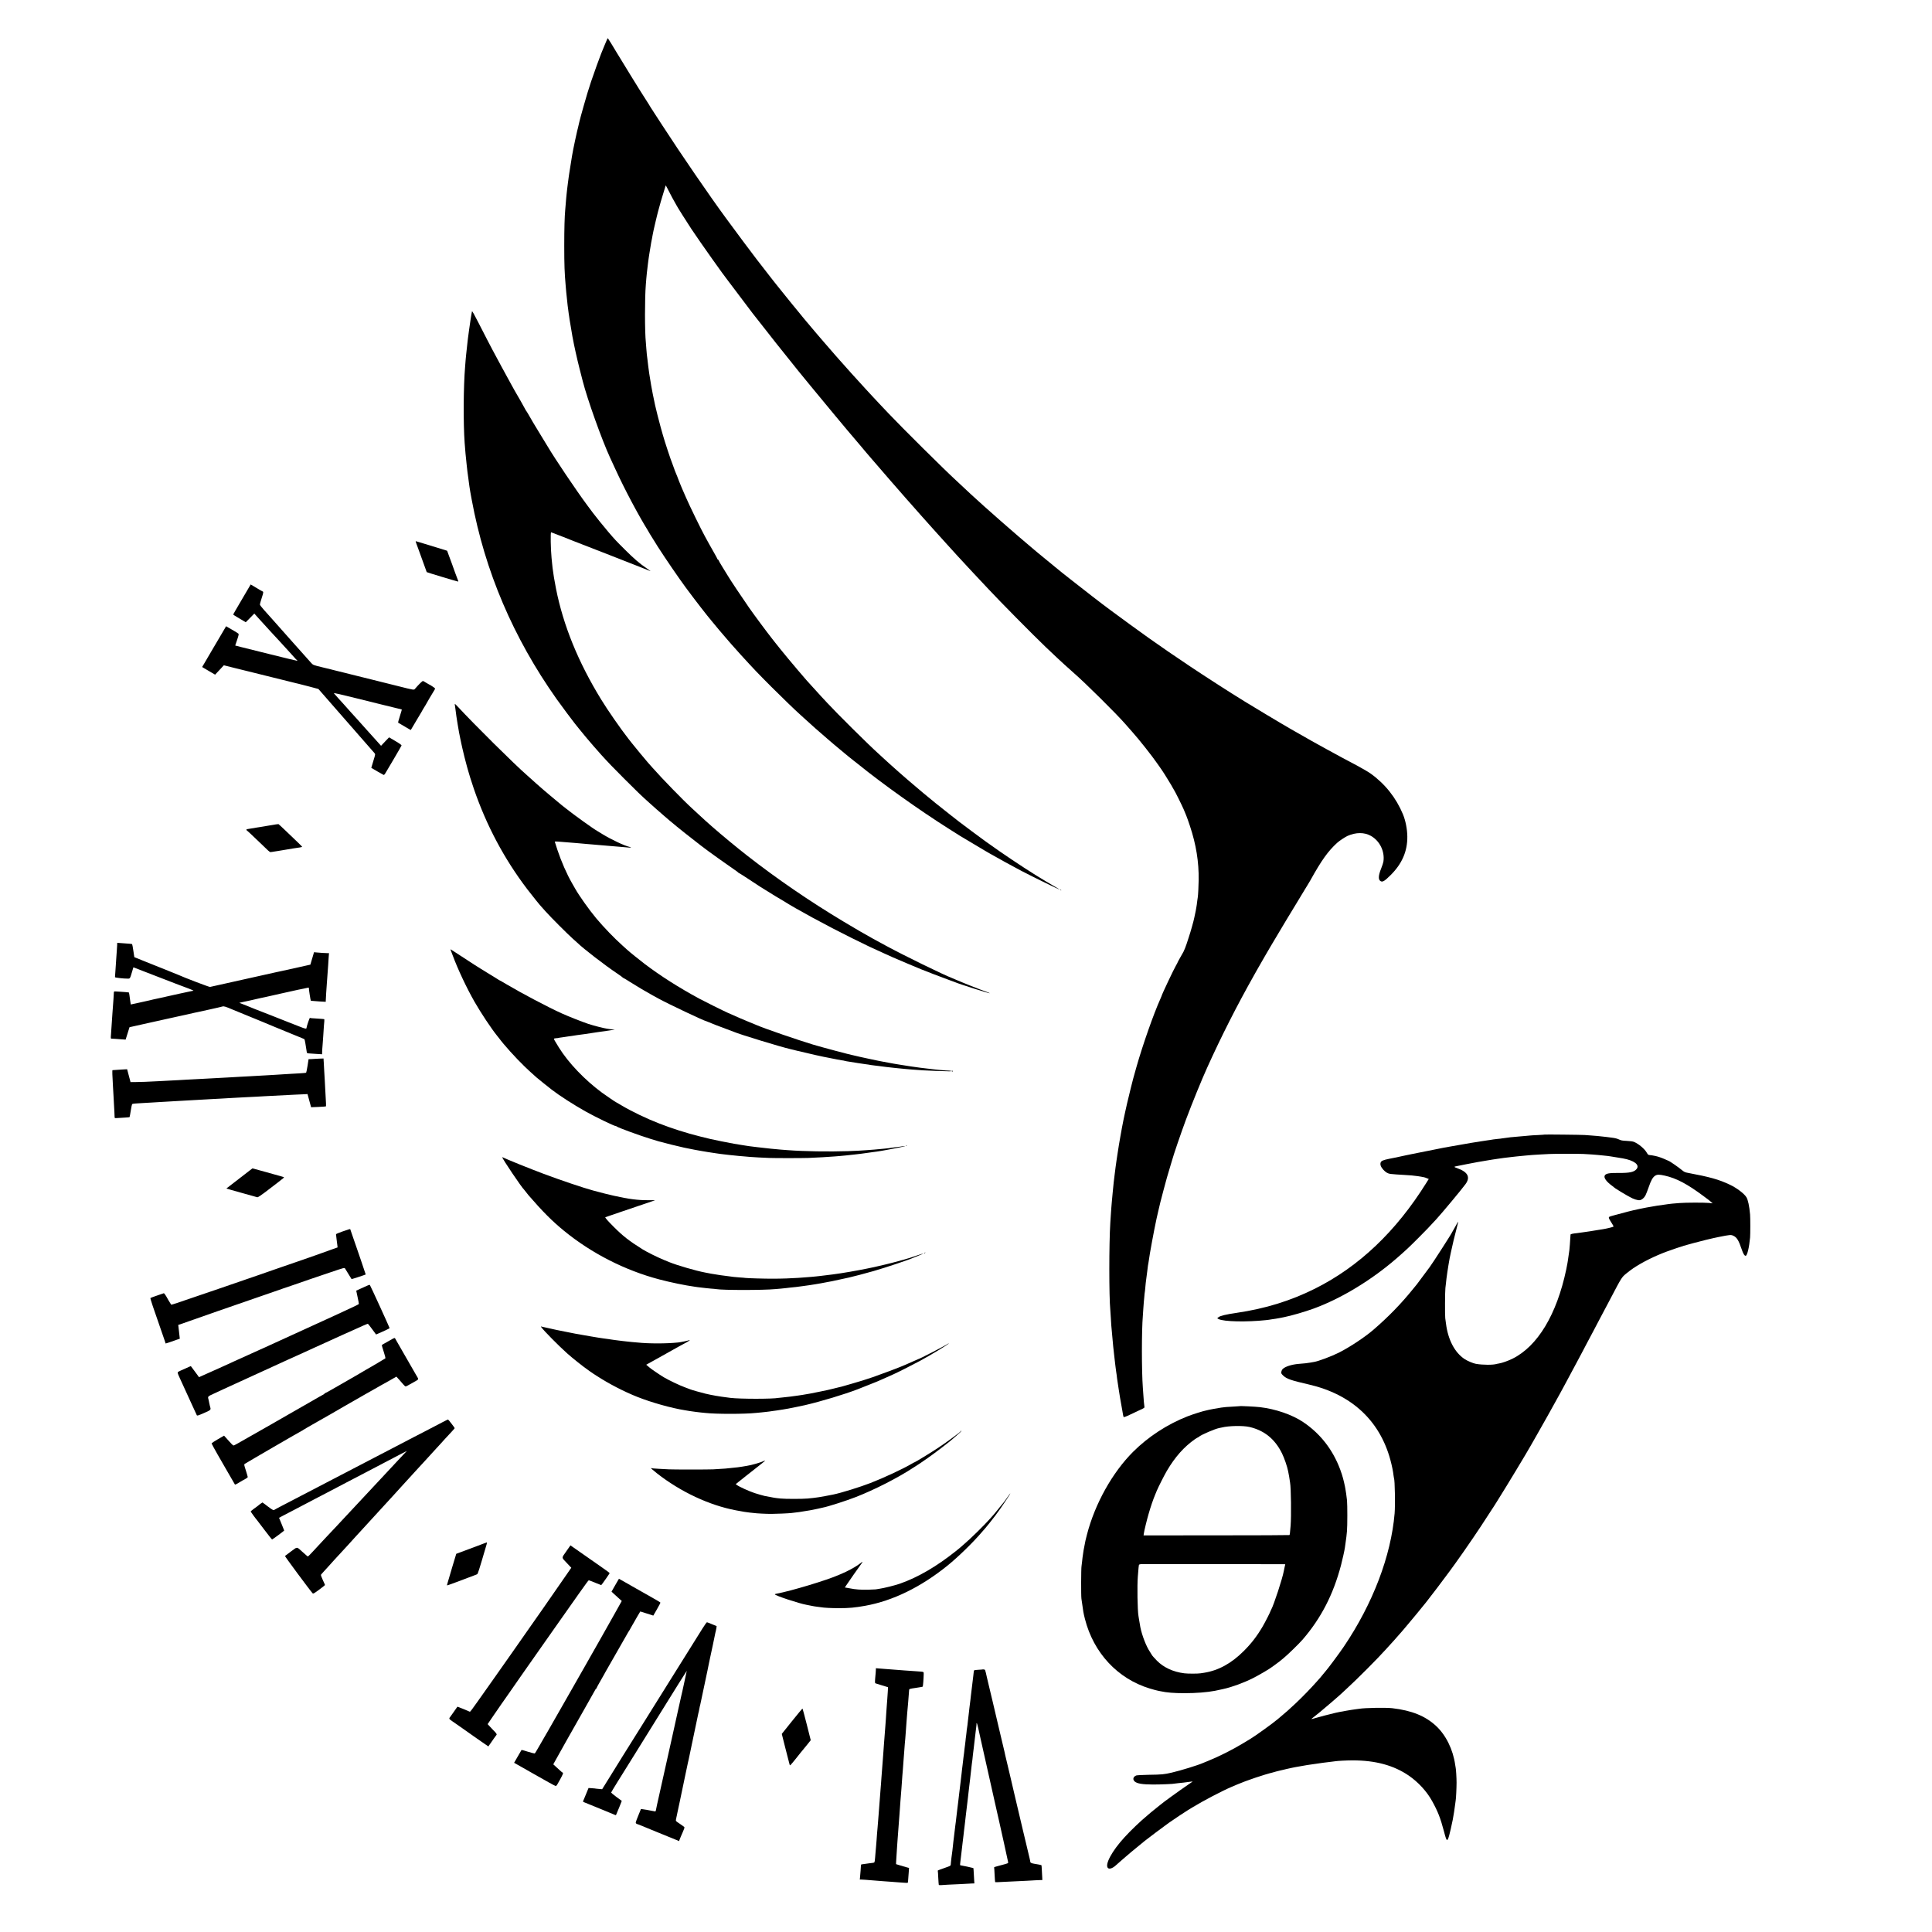
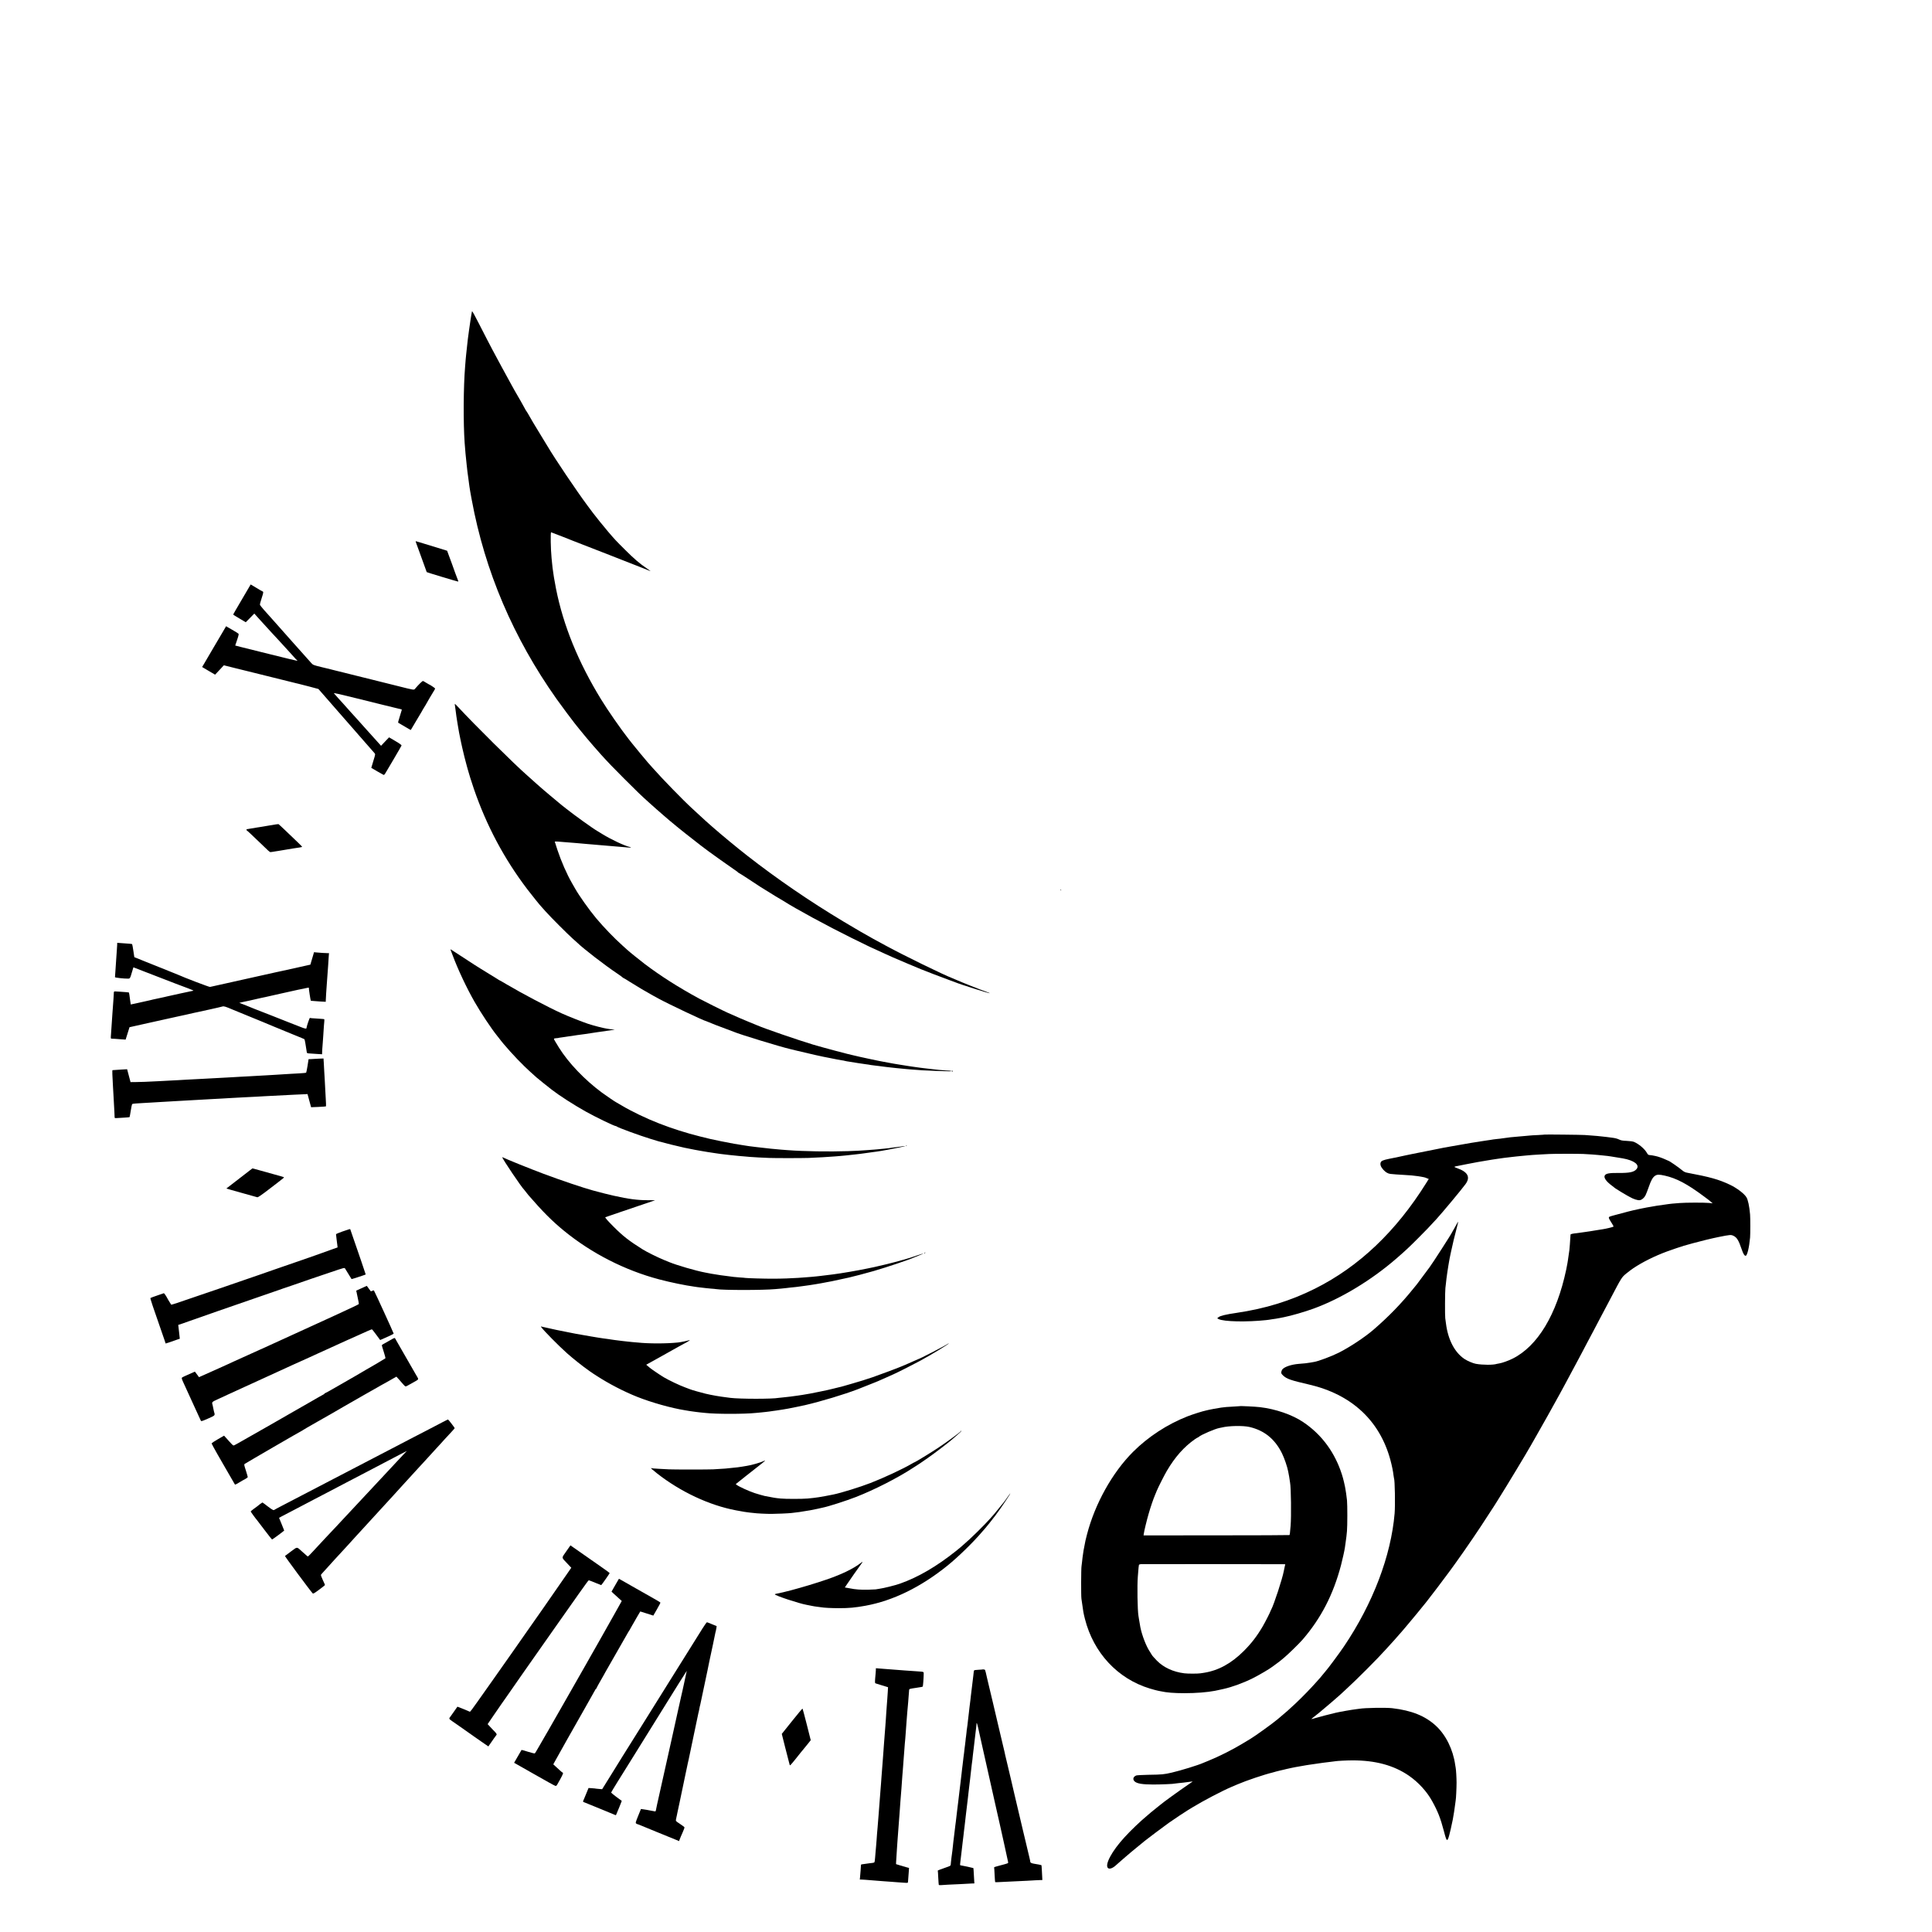
<svg xmlns="http://www.w3.org/2000/svg" version="1.0" width="3977pt" height="3977pt" viewBox="0 0 3977 3977" preserveAspectRatio="xMidYMid meet">
  <g transform="translate(0,3977) scale(0.1,-0.1)" fill="#000000" stroke="none">
-     <path d="M12446 38841 c-32 -80 -65 -159 -72 -176 -27 -65 -149 -404 -207 -575 -52 -156 -100 -315 -152 -500 -25 -91 -52 -187 -60 -215 -12 -42 -47 -185 -60 -246 -2 -9 -8 -33 -14 -55 -6 -21 -26 -113 -45 -204 -30 -144 -40 -192 -61 -310 -13 -74 -54 -331 -59 -370 -4 -25 -8 -56 -10 -70 -3 -14 -10 -68 -16 -120 -6 -52 -13 -106 -15 -120 -2 -14 -6 -54 -10 -90 -4 -36 -8 -81 -10 -100 -2 -19 -7 -73 -10 -120 -4 -47 -8 -101 -10 -120 -13 -138 -20 -392 -20 -735 0 -406 6 -559 30 -835 3 -36 8 -92 11 -125 3 -33 7 -71 9 -85 2 -14 7 -56 10 -95 3 -38 7 -81 10 -95 2 -14 7 -47 10 -75 4 -27 8 -66 11 -85 2 -19 6 -46 9 -60 2 -14 7 -45 10 -70 8 -56 52 -319 59 -351 3 -13 8 -35 10 -49 17 -104 86 -415 136 -610 33 -129 62 -242 64 -250 95 -375 393 -1210 566 -1585 10 -22 60 -130 111 -240 187 -407 462 -926 661 -1248 26 -43 48 -80 48 -82 0 -3 109 -178 165 -265 165 -257 439 -656 579 -845 206 -278 434 -571 540 -696 17 -20 38 -45 46 -55 17 -23 172 -207 180 -214 3 -3 30 -34 60 -70 30 -36 57 -67 60 -70 3 -3 20 -23 39 -45 31 -37 140 -159 201 -225 289 -316 336 -365 635 -665 228 -227 500 -490 575 -555 13 -11 49 -44 80 -73 105 -98 373 -336 505 -447 55 -47 111 -95 125 -107 30 -25 177 -148 203 -169 10 -8 52 -42 93 -77 42 -34 91 -73 109 -87 18 -14 60 -46 92 -72 493 -400 1255 -943 1848 -1318 116 -73 226 -143 245 -155 28 -18 425 -255 515 -307 11 -7 56 -33 100 -58 135 -78 518 -289 650 -357 252 -131 769 -383 784 -383 3 0 -12 11 -34 23 -362 210 -562 335 -943 589 -158 105 -325 221 -542 376 -96 69 -515 380 -550 409 -8 7 -82 65 -165 129 -218 171 -424 336 -555 447 -14 12 -81 69 -150 127 -114 96 -164 138 -194 165 -6 6 -45 39 -86 75 -41 36 -77 67 -80 70 -3 3 -43 39 -90 80 -96 85 -142 126 -250 226 -41 37 -80 73 -86 79 -200 179 -848 821 -1054 1044 -63 68 -124 134 -135 145 -11 12 -58 64 -105 116 -47 52 -90 99 -96 105 -48 45 -461 531 -624 735 -65 81 -100 125 -108 135 -4 6 -33 42 -63 80 -110 139 -358 473 -479 645 -130 186 -405 598 -436 655 -6 11 -52 86 -103 167 -50 81 -91 152 -91 158 0 5 -4 10 -10 10 -5 0 -10 4 -10 8 0 5 -32 64 -71 133 -40 68 -86 151 -104 184 -18 33 -56 103 -85 155 -84 153 -312 621 -390 800 -40 91 -78 179 -85 195 -22 49 -97 238 -96 242 0 2 -10 26 -23 55 -13 29 -33 82 -45 118 -12 36 -26 74 -31 85 -30 68 -162 470 -195 590 -7 28 -28 99 -45 159 -27 96 -103 395 -114 450 -3 12 -14 65 -25 120 -12 54 -23 108 -25 120 -2 11 -9 48 -15 81 -6 33 -13 71 -16 85 -5 24 -30 179 -40 245 -11 73 -28 208 -40 315 -4 30 -8 66 -10 80 -2 14 -6 66 -10 115 -3 50 -8 108 -10 130 -24 226 -24 919 -1 1195 2 19 7 76 10 125 4 50 9 101 11 115 2 14 7 52 10 85 3 33 8 71 10 85 2 14 7 49 10 79 4 30 8 62 10 72 2 9 6 39 10 66 4 26 13 84 21 128 7 44 16 96 19 115 4 19 10 53 15 75 5 22 11 57 14 77 3 21 11 59 17 85 6 27 12 55 14 63 2 8 15 65 29 125 15 61 29 121 32 133 2 13 11 47 19 75 48 177 68 248 110 382 25 83 47 154 48 158 1 4 33 -54 71 -130 38 -76 89 -171 113 -211 23 -41 43 -75 43 -77 0 -7 222 -359 302 -479 192 -288 676 -970 755 -1066 7 -8 61 -80 121 -160 94 -127 224 -298 381 -505 25 -33 48 -62 51 -65 3 -3 41 -52 85 -108 66 -86 225 -288 355 -452 56 -70 437 -547 453 -566 9 -10 123 -149 253 -309 218 -267 847 -1023 891 -1070 10 -11 65 -77 123 -145 58 -69 114 -136 126 -150 12 -14 66 -77 120 -140 54 -63 101 -117 104 -120 3 -3 59 -68 125 -145 66 -77 134 -156 151 -175 17 -19 96 -109 175 -200 79 -91 156 -178 170 -195 15 -16 36 -39 46 -51 98 -113 373 -422 483 -544 42 -47 166 -184 275 -305 109 -121 216 -238 236 -260 21 -22 50 -53 65 -70 15 -16 75 -82 134 -145 59 -63 119 -128 133 -143 14 -15 81 -87 150 -160 68 -73 139 -148 157 -167 211 -228 924 -950 1176 -1190 145 -138 349 -330 384 -360 14 -12 61 -54 104 -93 43 -40 88 -80 100 -90 221 -191 868 -832 1044 -1034 22 -26 134 -152 147 -167 132 -146 413 -501 526 -666 24 -36 46 -67 49 -70 6 -6 79 -116 95 -142 5 -10 42 -68 80 -130 39 -62 77 -126 85 -144 8 -17 20 -37 26 -45 17 -20 166 -321 199 -399 15 -36 38 -92 52 -125 14 -33 49 -132 78 -220 127 -383 184 -735 179 -1112 -2 -124 -11 -312 -18 -351 -2 -9 -7 -43 -11 -76 -3 -32 -8 -68 -10 -80 -2 -11 -6 -37 -9 -56 -8 -49 -15 -87 -27 -140 -6 -25 -13 -56 -15 -70 -11 -62 -77 -296 -114 -405 -22 -66 -42 -127 -44 -135 -14 -45 -51 -139 -66 -165 -9 -16 -40 -72 -69 -122 -29 -51 -53 -96 -53 -100 -1 -5 -13 -28 -28 -53 -51 -87 -300 -614 -300 -635 0 -2 -11 -28 -24 -57 -138 -306 -362 -943 -491 -1396 -37 -129 -68 -241 -70 -250 -2 -9 -24 -96 -49 -193 -25 -97 -59 -239 -76 -315 -17 -77 -35 -157 -40 -179 -9 -36 -56 -266 -66 -323 -2 -12 -8 -48 -14 -80 -6 -31 -12 -68 -15 -82 -11 -54 -53 -308 -61 -370 -3 -19 -11 -75 -19 -125 -8 -49 -17 -117 -21 -149 -3 -33 -8 -69 -10 -80 -2 -12 -6 -43 -9 -71 -6 -50 -12 -100 -20 -165 -2 -19 -7 -64 -10 -100 -3 -36 -8 -81 -10 -100 -5 -44 -14 -136 -20 -215 -3 -33 -7 -82 -9 -110 -3 -27 -8 -97 -11 -155 -4 -58 -8 -127 -10 -155 -27 -426 -27 -1518 0 -1790 2 -22 7 -89 10 -150 3 -60 8 -135 10 -165 15 -182 34 -388 40 -440 2 -19 11 -100 20 -180 9 -80 18 -158 20 -175 2 -16 6 -52 10 -80 3 -27 8 -61 10 -75 3 -14 7 -47 11 -75 3 -27 7 -61 9 -75 19 -122 25 -161 30 -200 4 -25 17 -110 30 -190 21 -126 30 -177 49 -277 3 -11 7 -41 11 -65 4 -25 10 -50 14 -57 5 -8 45 6 137 50 71 34 166 79 212 100 83 38 83 38 78 71 -6 40 -14 123 -21 238 -4 47 -8 110 -10 140 -26 353 -26 1183 0 1485 1 22 6 90 10 150 3 61 8 121 10 135 2 14 7 61 10 105 3 44 8 87 10 95 2 8 7 49 10 91 3 42 7 85 9 95 2 11 7 46 10 79 7 66 17 140 22 169 2 10 6 44 9 75 4 31 8 63 11 71 2 8 6 33 9 55 18 144 107 624 160 870 3 11 7 29 9 40 2 11 10 43 16 70 6 28 13 57 15 65 2 8 11 47 20 85 9 39 18 77 20 85 2 8 30 119 64 245 54 206 89 328 152 535 11 36 21 72 24 80 29 111 192 585 286 838 128 342 324 823 441 1081 292 645 606 1264 965 1901 11 19 37 66 59 105 54 96 47 85 164 286 58 99 110 188 115 197 8 15 252 423 320 537 11 18 100 165 198 326 98 162 184 303 190 314 7 10 30 49 52 85 22 36 47 77 55 92 232 418 366 606 556 779 45 41 165 120 214 142 172 75 343 76 477 1 184 -102 291 -320 260 -530 -3 -23 -24 -86 -46 -141 -62 -154 -64 -238 -6 -265 39 -18 81 9 200 127 236 234 348 493 344 797 -2 151 -36 323 -89 453 -142 342 -368 627 -667 841 -46 33 -173 107 -281 165 -108 57 -239 127 -292 155 -144 77 -530 289 -589 323 -29 17 -54 31 -56 31 -3 0 -34 18 -70 40 -36 22 -67 40 -70 40 -2 0 -59 32 -127 72 -68 39 -143 82 -168 96 -103 57 -913 542 -935 559 -5 4 -39 26 -75 47 -193 117 -710 449 -1050 676 -264 175 -648 439 -858 589 -170 121 -616 445 -717 521 -54 41 -109 82 -121 90 -45 30 -552 422 -738 570 -73 58 -147 116 -165 130 -18 14 -38 30 -44 35 -7 6 -70 58 -141 115 -121 98 -306 250 -351 288 -11 9 -47 39 -80 67 -364 304 -1015 875 -1301 1141 -94 89 -274 256 -304 284 -253 232 -1117 1090 -1400 1389 -80 85 -159 168 -175 185 -17 17 -82 87 -145 155 -63 69 -128 139 -145 157 -41 43 -180 196 -245 269 -29 33 -56 62 -59 65 -4 3 -36 39 -71 80 -36 41 -72 82 -80 90 -8 8 -47 51 -85 95 -39 44 -72 82 -75 85 -7 6 -183 210 -255 294 -27 33 -55 64 -60 70 -6 6 -39 45 -74 86 -35 41 -84 99 -109 129 -26 30 -56 66 -67 80 -11 14 -25 31 -31 36 -6 6 -39 46 -75 90 -35 44 -66 82 -69 85 -7 6 -302 369 -350 430 -19 25 -42 54 -52 65 -9 11 -31 39 -50 62 -18 23 -46 58 -63 79 -16 20 -48 60 -70 89 -84 109 -287 371 -302 389 -30 37 -513 682 -565 757 -10 13 -40 55 -68 92 -321 436 -922 1311 -1311 1912 -47 72 -116 178 -154 237 -79 121 -96 148 -125 198 -11 19 -59 94 -105 165 -47 72 -88 137 -92 145 -4 8 -42 69 -84 136 -43 67 -85 135 -93 150 -9 16 -24 41 -34 56 -30 48 -247 401 -257 420 -41 71 -169 279 -174 282 -3 2 -33 -62 -65 -143z" />
    <path d="M9716 33362 c-3 -9 -10 -48 -16 -87 -6 -38 -13 -81 -15 -95 -2 -14 -15 -104 -29 -200 -23 -167 -31 -228 -41 -330 -9 -90 -17 -156 -20 -185 -2 -16 -7 -64 -10 -105 -3 -41 -8 -104 -11 -140 -34 -405 -39 -1154 -9 -1570 12 -159 21 -266 41 -445 16 -145 16 -151 34 -275 5 -41 12 -93 15 -115 3 -22 7 -51 9 -65 2 -14 10 -59 16 -100 7 -41 14 -84 17 -95 2 -11 8 -45 14 -75 271 -1468 854 -2837 1747 -4100 88 -124 359 -488 372 -500 3 -3 21 -25 40 -50 19 -25 39 -50 45 -56 5 -6 24 -28 40 -49 17 -21 47 -59 69 -84 21 -25 47 -57 59 -71 55 -67 224 -261 292 -336 143 -158 257 -276 475 -494 279 -279 336 -334 515 -495 61 -54 128 -115 150 -134 22 -20 87 -77 145 -126 58 -50 107 -92 110 -95 5 -5 93 -77 133 -110 11 -8 24 -20 31 -26 16 -15 340 -272 416 -329 36 -28 67 -52 70 -55 3 -3 39 -30 80 -60 41 -30 77 -57 80 -60 8 -9 449 -322 535 -380 44 -29 81 -57 83 -62 2 -4 7 -8 12 -8 4 0 91 -55 193 -122 102 -68 213 -141 248 -163 265 -165 412 -255 416 -255 2 0 27 -15 56 -33 257 -165 899 -513 1412 -767 333 -165 413 -203 690 -327 55 -24 127 -57 160 -72 33 -15 166 -72 295 -126 129 -53 253 -105 275 -115 56 -24 447 -174 580 -222 61 -22 119 -43 130 -48 78 -35 704 -234 712 -226 2 2 -31 16 -74 31 -135 47 -483 186 -623 247 -24 11 -56 24 -70 30 -186 70 -1010 473 -1370 669 -113 61 -232 126 -265 144 -114 61 -401 228 -615 357 -698 419 -1361 873 -1980 1356 -209 163 -519 419 -715 591 -124 109 -156 137 -290 262 -44 40 -102 94 -129 119 -178 162 -618 614 -817 840 -46 52 -88 100 -94 106 -31 34 -280 335 -325 393 -14 17 -49 62 -77 98 -155 198 -421 580 -561 809 -470 767 -776 1519 -926 2274 -19 96 -38 200 -42 230 -4 30 -8 57 -9 60 -1 4 -10 68 -20 140 -2 14 -6 57 -10 95 -4 39 -9 88 -11 110 -18 182 -24 531 -9 528 12 -3 443 -170 470 -183 20 -9 520 -204 735 -286 63 -24 124 -48 135 -53 11 -5 70 -28 130 -51 61 -23 119 -46 130 -51 11 -5 108 -42 215 -84 107 -41 203 -80 213 -85 9 -6 17 -8 17 -6 0 3 -35 28 -77 57 -140 93 -265 201 -448 384 -188 187 -205 205 -346 370 -77 90 -266 323 -312 386 -10 13 -62 83 -115 154 -225 303 -672 966 -823 1223 -9 15 -57 95 -108 177 -115 189 -97 158 -188 310 -42 72 -88 150 -101 175 -14 25 -31 52 -38 61 -8 8 -14 18 -14 21 0 5 -201 360 -220 388 -6 8 -13 22 -17 30 -4 8 -35 64 -69 125 -87 157 -300 549 -374 690 -34 66 -84 161 -110 210 -27 50 -107 206 -178 347 -84 166 -133 252 -136 240z" />
    <path d="M8570 28583 c10 -27 39 -104 63 -173 121 -336 150 -415 151 -417 5 -6 625 -193 639 -193 13 0 15 4 7 18 -5 9 -32 82 -61 162 -28 80 -60 168 -70 195 -10 28 -36 97 -57 154 l-38 104 -240 74 c-131 40 -275 84 -320 98 -44 14 -83 25 -87 25 -3 0 3 -21 13 -47z" />
    <path d="M5121 27672 c-21 -37 -103 -175 -180 -307 -78 -131 -141 -242 -141 -245 0 -3 35 -26 78 -51 42 -25 100 -60 129 -77 l52 -31 88 89 88 90 97 -108 c53 -59 108 -118 120 -132 13 -14 75 -81 137 -150 62 -69 119 -130 125 -135 6 -6 51 -55 101 -110 49 -55 115 -127 146 -160 31 -33 74 -80 95 -105 21 -25 46 -50 54 -57 8 -6 13 -13 10 -16 -3 -2 -264 61 -580 140 -316 80 -584 146 -595 148 -11 3 -39 9 -61 16 l-42 11 39 116 c31 93 37 119 27 128 -7 7 -51 35 -98 62 -47 27 -101 59 -120 70 l-36 21 -71 -122 c-39 -67 -122 -207 -184 -312 -61 -104 -120 -203 -129 -220 -9 -16 -38 -65 -63 -108 l-46 -77 22 -14 c12 -8 72 -44 134 -79 l111 -65 90 96 90 97 239 -60 c131 -32 243 -60 248 -61 6 -1 231 -57 500 -124 270 -67 498 -124 508 -126 9 -2 25 -6 35 -8 48 -11 416 -107 417 -109 2 -3 353 -405 386 -442 15 -16 77 -88 140 -160 62 -71 115 -132 118 -135 3 -3 49 -54 101 -115 52 -60 97 -112 100 -115 3 -3 70 -79 149 -170 79 -91 152 -174 162 -185 17 -19 16 -25 -26 -160 -24 -77 -43 -140 -42 -141 27 -18 246 -143 255 -146 7 -2 24 15 36 37 13 22 92 155 175 296 83 141 153 263 156 271 5 11 -29 36 -125 93 l-131 77 -83 -87 -82 -87 -34 38 c-48 55 -180 201 -215 239 -16 17 -45 49 -64 71 -18 21 -52 59 -75 84 -23 25 -77 86 -121 135 -44 50 -89 99 -100 110 -11 11 -49 54 -85 95 -36 41 -72 81 -80 90 -58 62 -178 196 -197 220 -8 10 149 -25 480 -108 271 -67 501 -124 512 -127 11 -2 107 -26 213 -52 l193 -47 -6 -28 c-4 -15 -22 -76 -41 -135 -20 -59 -32 -109 -27 -110 4 -2 64 -37 133 -78 68 -41 125 -73 126 -72 1 1 50 83 108 182 58 99 111 187 116 195 6 8 14 24 19 35 5 11 21 37 35 58 14 21 26 40 26 42 0 6 160 277 181 308 11 15 17 32 14 37 -7 11 -111 80 -121 80 -3 0 -29 15 -59 34 -29 19 -60 36 -67 38 -13 3 -88 -71 -160 -155 -30 -34 -5 -38 -371 54 -155 39 -289 72 -297 74 -8 2 -107 27 -220 55 -113 28 -260 65 -327 81 -67 16 -184 45 -260 65 -76 20 -149 38 -163 40 -14 3 -38 9 -55 14 -16 5 -41 11 -55 14 -14 2 -99 23 -190 46 -155 38 -167 43 -199 78 -45 49 -273 304 -390 437 -15 17 -120 136 -235 265 -115 129 -223 251 -240 270 -17 19 -68 76 -113 126 -46 51 -83 100 -83 110 0 11 16 68 35 127 40 124 41 135 18 144 -10 4 -69 37 -130 75 l-113 67 -39 -67z" />
    <path d="M9364 25253 c3 -16 8 -50 11 -78 3 -27 7 -61 10 -75 2 -14 6 -45 9 -70 3 -25 8 -54 10 -65 2 -11 9 -56 16 -100 6 -44 20 -123 30 -175 11 -52 21 -106 24 -120 2 -14 12 -59 21 -100 9 -41 18 -84 21 -95 10 -54 77 -318 95 -379 11 -38 22 -76 24 -85 9 -40 69 -231 120 -381 258 -751 622 -1437 1097 -2062 98 -129 275 -348 297 -368 3 -3 42 -45 85 -95 99 -112 454 -467 560 -561 43 -38 86 -76 95 -85 118 -116 565 -461 821 -632 58 -39 107 -75 108 -79 2 -4 7 -8 12 -8 4 0 70 -40 146 -88 137 -87 341 -208 459 -272 33 -18 85 -46 115 -63 200 -110 953 -467 986 -467 3 0 24 -8 47 -19 59 -26 207 -84 366 -142 75 -28 145 -54 156 -59 116 -51 961 -309 1161 -355 11 -2 73 -18 139 -34 235 -58 568 -132 655 -146 19 -3 42 -8 50 -10 8 -2 31 -7 50 -10 19 -3 53 -10 75 -15 22 -5 63 -12 90 -16 28 -3 53 -8 56 -10 4 -2 24 -6 45 -10 81 -12 220 -34 244 -39 23 -4 48 -8 150 -22 44 -5 60 -8 110 -17 14 -3 52 -8 85 -11 33 -3 71 -7 85 -10 14 -2 48 -7 75 -10 28 -3 64 -8 80 -10 17 -2 57 -7 90 -10 33 -3 78 -8 100 -11 95 -10 134 -14 195 -19 36 -3 88 -8 115 -10 175 -15 293 -22 525 -30 281 -10 300 -10 300 -2 0 4 -17 7 -37 8 -21 0 -56 2 -78 4 -96 7 -189 16 -218 20 -18 2 -57 6 -87 10 -108 11 -341 41 -390 50 -14 2 -41 7 -60 9 -56 8 -109 16 -195 31 -44 8 -96 16 -115 19 -19 3 -46 8 -60 11 -32 6 -131 25 -167 31 -16 2 -39 7 -53 10 -14 3 -36 8 -50 10 -14 3 -99 21 -190 40 -91 20 -172 37 -180 39 -8 2 -33 8 -55 13 -22 6 -51 13 -65 15 -82 15 -631 161 -840 223 -312 94 -1007 333 -1152 397 -18 8 -91 38 -163 67 -111 45 -258 108 -445 192 -92 41 -489 238 -590 293 -425 231 -792 465 -1120 713 -111 85 -317 251 -361 292 -8 8 -51 47 -94 85 -163 145 -389 379 -542 562 -144 172 -356 471 -435 613 -14 25 -42 74 -63 110 -109 190 -218 439 -301 686 -30 89 -54 165 -54 169 0 6 91 1 200 -10 19 -2 76 -7 125 -10 50 -3 106 -8 125 -10 34 -4 83 -8 225 -20 39 -4 93 -8 120 -10 28 -3 79 -7 115 -10 70 -5 146 -12 225 -19 46 -5 79 -7 250 -21 33 -3 89 -8 125 -11 59 -5 79 1 34 11 -104 22 -382 153 -566 266 -46 29 -92 57 -103 63 -78 43 -476 328 -641 460 -28 23 -68 55 -90 71 -21 17 -59 48 -84 70 -26 22 -96 80 -156 130 -60 49 -118 99 -130 110 -12 11 -44 39 -71 62 -28 24 -64 55 -80 70 -28 26 -153 138 -193 173 -258 224 -1082 1041 -1422 1408 -32 34 -60 62 -63 62 -4 0 -4 -12 -1 -27z" />
    <path d="M5680 22800 c-25 -5 -103 -18 -175 -29 -71 -12 -141 -23 -155 -26 -14 -2 -43 -6 -65 -10 -22 -3 -47 -7 -55 -10 -8 -2 -37 -6 -65 -10 -27 -3 -60 -9 -72 -12 -23 -5 -30 -19 -14 -25 5 -1 99 -89 208 -194 263 -254 263 -254 282 -254 10 0 42 4 72 10 30 5 70 11 89 14 19 3 87 14 150 25 63 11 133 23 155 26 22 3 49 7 60 9 11 2 44 7 73 11 28 4 52 10 52 13 0 3 -33 37 -73 76 -257 248 -409 391 -415 392 -4 1 -27 -2 -52 -6z" />
    <path d="M21827 21449 c7 -7 15 -10 18 -7 3 3 -2 9 -12 12 -14 6 -15 5 -6 -5z" />
    <path d="M2411 20304 c-1 -33 -4 -75 -6 -94 -2 -19 -6 -84 -10 -143 -4 -59 -8 -126 -10 -149 -2 -22 -7 -88 -10 -147 -4 -58 -8 -110 -8 -116 -2 -10 182 -31 264 -30 47 0 46 -1 92 156 l23 77 424 -164 c234 -91 432 -167 440 -170 8 -3 49 -18 90 -34 302 -113 303 -114 263 -117 -10 -1 -130 -27 -267 -57 -136 -31 -258 -58 -270 -60 -11 -3 -30 -7 -41 -10 -33 -7 -216 -47 -237 -51 -11 -2 -27 -6 -36 -9 -9 -3 -28 -7 -42 -10 -14 -3 -74 -16 -135 -30 -60 -14 -121 -27 -135 -30 -14 -2 -44 -9 -66 -14 l-42 -9 -11 71 c-6 39 -14 95 -17 124 -4 28 -9 52 -13 53 -41 5 -72 8 -166 14 -60 4 -112 7 -115 7 -21 2 -28 -6 -27 -34 0 -18 -3 -73 -7 -123 -4 -49 -9 -117 -11 -150 -3 -33 -7 -94 -10 -135 -8 -119 -19 -289 -30 -442 -7 -87 -7 -88 17 -89 23 0 70 -3 209 -14 l75 -5 40 127 40 128 389 87 c215 48 401 89 415 92 14 2 55 11 91 20 37 8 78 17 90 20 13 3 96 21 184 40 88 20 169 38 180 41 11 2 29 6 40 8 11 3 126 28 255 56 129 28 249 56 267 62 32 10 64 0 218 -66 17 -7 154 -63 305 -125 151 -62 289 -118 305 -125 17 -8 71 -30 120 -50 50 -20 104 -43 120 -50 17 -7 127 -52 245 -101 343 -140 371 -151 377 -157 6 -6 27 -117 38 -202 10 -71 11 -74 18 -81 7 -7 13 -8 195 -19 l112 -7 1 39 c1 41 3 77 13 198 4 44 8 114 11 155 9 150 16 246 21 288 2 23 1 42 -3 43 -5 0 -19 2 -33 4 -14 1 -77 6 -140 10 -63 3 -118 8 -121 11 -7 4 -69 -179 -69 -203 0 -26 -25 -22 -133 21 -61 24 -164 65 -227 89 -63 25 -235 93 -382 151 -147 58 -269 106 -272 106 -4 0 -25 9 -49 19 -23 11 -105 44 -182 74 l-139 54 74 17 c91 20 117 26 150 32 14 3 61 14 105 24 83 19 165 38 200 44 11 3 83 19 160 36 77 17 147 33 155 35 8 2 89 20 180 40 91 20 174 39 185 41 11 2 29 6 40 8 180 39 186 40 183 29 -4 -14 35 -263 41 -264 20 -3 71 -7 181 -14 l125 -7 1 29 c1 43 14 252 19 308 2 28 7 91 10 140 3 50 8 117 11 150 3 33 7 89 9 125 2 36 6 107 10 157 l7 93 -23 -1 c-28 -1 -198 10 -249 16 l-36 4 -21 -72 c-12 -40 -29 -97 -38 -128 l-16 -56 -237 -53 c-130 -29 -285 -63 -344 -76 -59 -13 -117 -25 -130 -28 -26 -5 -272 -60 -363 -81 -79 -19 -284 -64 -310 -69 -11 -2 -164 -36 -340 -76 -176 -39 -330 -73 -342 -76 -18 -3 -527 191 -668 255 -26 12 -420 170 -465 187 -19 7 -123 49 -230 92 l-195 79 -6 39 c-4 22 -10 60 -13 86 -9 69 -23 138 -28 144 -3 2 -29 6 -59 8 -30 2 -97 7 -150 11 l-96 7 -2 -58z" />
    <path d="M9279 20208 c5 -12 24 -61 41 -108 105 -284 288 -672 450 -955 132 -230 342 -546 462 -695 16 -19 32 -39 36 -45 101 -138 340 -404 529 -587 79 -76 112 -107 248 -228 32 -28 241 -196 315 -253 156 -121 456 -313 695 -447 194 -109 589 -300 619 -300 7 0 16 -4 22 -9 25 -23 470 -186 699 -256 66 -20 140 -42 165 -50 65 -20 431 -111 525 -130 164 -34 311 -62 360 -69 22 -4 78 -13 125 -21 47 -7 121 -19 165 -25 44 -6 91 -13 105 -15 34 -5 115 -14 170 -20 25 -2 65 -7 90 -9 79 -9 143 -15 225 -21 44 -4 95 -8 113 -10 18 -2 97 -7 175 -11 78 -3 176 -8 217 -10 114 -5 668 -5 815 0 163 6 437 22 540 31 28 2 82 7 120 10 39 3 86 8 105 10 57 7 132 15 185 20 62 6 181 21 266 34 35 5 87 12 114 16 28 3 61 8 75 10 14 2 54 9 90 14 36 6 76 13 90 16 14 3 41 8 60 11 88 14 336 66 340 71 4 5 -55 -2 -108 -12 -10 -1 -42 -6 -72 -9 -30 -4 -73 -9 -95 -12 -22 -3 -47 -7 -55 -9 -8 -2 -51 -6 -95 -10 -44 -3 -91 -8 -105 -10 -14 -2 -59 -6 -100 -9 -41 -3 -113 -9 -159 -12 -154 -11 -175 -12 -381 -20 -390 -13 -921 -5 -1241 20 -41 4 -105 9 -144 11 -65 5 -89 7 -205 19 -141 15 -176 19 -285 32 -66 9 -136 17 -155 19 -19 3 -46 7 -60 9 -14 3 -45 8 -70 11 -91 12 -270 44 -440 79 -216 44 -265 55 -446 101 -295 74 -577 164 -844 268 -264 102 -577 253 -775 372 -60 36 -110 65 -112 65 -7 0 -217 143 -293 199 -354 262 -687 610 -884 926 -89 143 -107 175 -102 183 3 5 24 9 47 11 23 1 45 4 49 6 4 2 31 7 61 10 30 3 61 8 69 10 8 2 38 7 65 10 28 3 61 8 75 10 61 10 159 25 205 30 28 3 61 8 75 10 59 11 422 63 490 72 25 3 61 9 80 13 l35 8 -40 2 c-22 1 -49 3 -60 5 -11 2 -39 7 -63 10 -75 11 -272 62 -387 100 -127 43 -407 153 -545 216 -276 125 -814 408 -1138 600 -73 44 -135 79 -138 79 -3 0 -17 8 -32 19 -15 10 -92 58 -172 106 -80 48 -167 102 -195 120 -27 17 -85 54 -128 81 -43 27 -166 107 -275 179 -108 71 -200 131 -205 133 -4 2 -3 -7 2 -20z" />
    <path d="M6476 17973 c-1 -1 -29 -3 -63 -4 l-61 -2 -21 -136 c-12 -74 -25 -138 -29 -142 -4 -4 -66 -10 -139 -14 -72 -4 -153 -8 -180 -10 -26 -2 -100 -7 -163 -10 -63 -4 -135 -8 -160 -10 -25 -1 -101 -6 -170 -10 -69 -4 -150 -8 -180 -10 -30 -2 -109 -6 -175 -10 -66 -3 -151 -8 -190 -10 -38 -2 -115 -7 -170 -10 -55 -3 -138 -7 -185 -10 -47 -2 -130 -7 -185 -10 -55 -3 -138 -8 -185 -10 -47 -2 -132 -7 -190 -10 -58 -3 -145 -8 -195 -10 -49 -3 -126 -7 -170 -10 -44 -2 -132 -7 -195 -10 -63 -4 -146 -8 -185 -10 -253 -13 -394 -19 -489 -19 l-109 -1 -17 65 c-10 36 -25 95 -35 132 l-18 68 -111 -6 c-117 -7 -175 -11 -190 -13 -7 -1 -4 -111 9 -321 2 -36 7 -114 10 -175 3 -60 7 -150 11 -200 7 -124 13 -224 13 -262 1 -31 1 -31 49 -28 26 2 94 6 151 9 57 3 106 8 108 10 3 2 14 62 25 133 11 70 24 132 28 136 4 4 38 10 76 12 38 2 110 7 159 10 50 3 128 7 175 10 47 3 121 7 165 10 44 3 123 7 175 10 52 3 129 7 170 10 83 5 204 12 355 20 184 10 269 14 355 20 47 2 132 7 190 10 58 4 134 8 170 10 36 2 117 6 180 10 63 3 149 8 190 10 41 2 131 7 200 10 69 4 148 8 175 10 90 6 402 22 605 31 74 3 165 7 202 9 l68 4 13 -47 c8 -26 25 -87 37 -136 l24 -88 150 6 c83 4 152 9 155 11 4 5 2 95 -4 170 -1 22 -6 105 -10 185 -4 80 -9 165 -10 190 -2 25 -7 108 -11 185 -3 77 -8 154 -9 170 -2 17 -3 43 -4 58 l-1 28 -91 -3 c-50 -2 -91 -4 -93 -5z" />
    <path d="M19590 17722 c0 -5 7 -9 15 -9 8 0 12 4 9 9 -3 4 -9 8 -15 8 -5 0 -9 -4 -9 -8z" />
    <path d="M31798 16415 c-2 -2 -66 -6 -143 -10 -77 -3 -151 -8 -165 -10 -14 -2 -63 -7 -110 -10 -47 -3 -98 -8 -115 -10 -16 -1 -66 -6 -110 -10 -44 -3 -87 -8 -95 -10 -8 -2 -42 -7 -75 -10 -33 -4 -67 -8 -75 -10 -8 -2 -46 -7 -85 -10 -38 -4 -77 -8 -85 -10 -8 -2 -35 -7 -60 -10 -25 -3 -56 -8 -70 -10 -40 -7 -82 -14 -125 -19 -22 -3 -49 -7 -60 -10 -11 -2 -41 -6 -66 -10 -25 -4 -57 -9 -70 -11 -217 -37 -385 -66 -429 -75 -56 -11 -91 -17 -145 -26 -16 -3 -37 -7 -45 -9 -8 -2 -30 -7 -49 -10 -31 -5 -524 -104 -546 -109 -22 -5 -121 -26 -145 -30 -14 -2 -55 -11 -93 -20 -37 -9 -79 -18 -95 -21 -15 -3 -36 -7 -47 -9 -11 -2 -56 -12 -100 -20 -123 -25 -162 -42 -174 -76 -15 -43 3 -91 54 -148 48 -53 95 -81 147 -87 51 -6 185 -16 273 -20 118 -6 222 -15 290 -26 55 -8 75 -12 131 -23 11 -2 37 -11 57 -20 l38 -15 -52 -83 c-623 -998 -1384 -1721 -2289 -2174 -504 -252 -1023 -412 -1615 -499 -220 -32 -339 -61 -373 -90 l-26 -22 29 -16 c105 -54 579 -64 980 -21 50 6 61 7 125 18 19 3 51 8 70 10 19 3 60 10 90 16 30 6 66 14 80 16 155 31 415 106 611 177 560 204 1189 584 1704 1031 198 172 251 222 455 426 156 156 221 224 365 381 121 132 516 606 601 722 107 145 51 253 -172 331 -67 24 -69 30 -14 40 14 3 104 21 200 40 149 30 338 64 455 82 17 3 55 9 85 14 30 5 75 12 100 15 44 5 110 15 140 20 8 1 47 6 85 10 39 4 77 8 85 10 8 2 49 6 90 10 41 3 86 8 100 10 14 2 61 7 105 10 44 4 96 8 115 10 19 2 91 7 160 10 69 3 154 8 190 10 79 5 596 6 700 1 111 -6 271 -16 305 -21 17 -2 62 -6 100 -10 39 -4 81 -8 95 -10 14 -2 45 -7 70 -10 39 -5 149 -23 245 -40 234 -42 352 -132 285 -218 -50 -64 -143 -84 -370 -82 -190 2 -261 -10 -285 -50 -28 -45 27 -125 150 -215 33 -25 62 -48 65 -51 6 -7 239 -149 245 -149 2 0 27 -14 55 -30 73 -43 167 -73 207 -65 42 8 89 47 115 99 12 22 41 97 65 166 49 143 84 205 132 237 42 28 84 29 200 3 238 -53 462 -171 800 -423 115 -86 108 -80 151 -117 l35 -30 -80 8 c-100 9 -480 8 -600 -2 -129 -10 -196 -16 -226 -21 -15 -3 -47 -7 -70 -10 -117 -15 -228 -32 -319 -50 -13 -3 -42 -7 -64 -11 -22 -3 -43 -7 -46 -9 -3 -2 -23 -6 -45 -9 -22 -4 -47 -8 -55 -11 -8 -2 -26 -6 -40 -9 -105 -21 -240 -56 -490 -124 -98 -27 -105 -30 -102 -52 1 -13 25 -57 53 -98 28 -41 47 -78 42 -82 -9 -9 -169 -47 -225 -54 -21 -3 -63 -9 -95 -15 -32 -5 -74 -12 -93 -15 -19 -3 -46 -8 -60 -10 -14 -3 -47 -7 -75 -11 -27 -3 -75 -10 -105 -15 -30 -5 -75 -11 -100 -14 -86 -8 -130 -19 -131 -30 0 -6 -2 -33 -4 -61 -4 -81 -16 -228 -20 -260 -6 -44 -26 -183 -30 -208 -2 -12 -6 -38 -9 -57 -3 -19 -15 -80 -26 -135 -195 -923 -588 -1577 -1105 -1833 -86 -43 -218 -90 -275 -98 -19 -3 -41 -7 -48 -9 -72 -25 -291 -24 -432 1 -55 9 -177 61 -233 99 -203 135 -340 397 -382 730 -4 28 -10 77 -15 110 -8 58 -5 560 3 620 3 17 8 59 11 95 4 36 9 81 11 100 4 36 32 230 39 265 2 11 7 40 11 65 13 77 16 92 41 210 30 145 82 361 122 510 17 63 29 116 27 119 -3 2 -8 -5 -12 -15 -4 -10 -31 -59 -60 -108 -29 -49 -53 -90 -53 -93 0 -14 -416 -660 -462 -718 -5 -5 -62 -83 -128 -172 -65 -89 -126 -170 -134 -180 -8 -10 -40 -49 -72 -88 -251 -312 -515 -583 -824 -849 -176 -152 -491 -360 -710 -470 -149 -75 -424 -178 -510 -191 -14 -2 -50 -8 -80 -14 -61 -11 -116 -17 -235 -26 -147 -12 -284 -56 -334 -109 -12 -13 -23 -38 -26 -57 -4 -29 2 -39 39 -75 72 -68 157 -98 531 -184 874 -202 1455 -740 1675 -1550 31 -113 58 -245 66 -325 3 -27 7 -52 9 -55 18 -30 27 -550 13 -722 -74 -875 -446 -1854 -1042 -2738 -91 -135 -334 -463 -378 -510 -13 -14 -39 -45 -58 -70 -19 -24 -42 -52 -50 -61 -8 -8 -44 -49 -80 -90 -107 -121 -293 -314 -421 -434 -142 -134 -204 -189 -334 -297 -11 -9 -31 -26 -45 -38 -88 -76 -471 -352 -562 -405 -10 -5 -82 -49 -161 -97 -208 -126 -499 -272 -707 -355 -47 -19 -94 -38 -105 -43 -102 -46 -460 -156 -645 -199 -161 -37 -196 -41 -480 -45 -124 -2 -237 -9 -251 -14 -65 -26 -79 -83 -30 -125 51 -43 159 -60 376 -61 166 0 431 11 445 19 3 1 37 6 75 9 39 4 86 9 105 11 19 2 58 7 85 11 28 3 63 8 79 10 16 2 27 2 25 0 -2 -2 -47 -32 -99 -68 -165 -112 -527 -374 -550 -398 -3 -3 -50 -41 -105 -84 -55 -44 -102 -82 -105 -85 -3 -3 -32 -28 -65 -56 -153 -127 -340 -305 -476 -454 -260 -282 -414 -568 -341 -635 30 -27 98 -3 162 57 39 36 238 209 315 273 128 107 194 161 224 184 17 14 44 35 59 48 39 33 391 297 492 369 95 67 348 236 395 263 17 10 60 36 97 59 222 135 607 337 803 420 44 19 98 42 120 51 182 78 552 203 725 244 8 2 40 11 70 20 30 8 66 17 80 20 14 2 45 9 70 16 25 7 54 14 65 16 28 5 53 11 105 23 25 5 61 12 80 16 19 3 58 10 85 15 28 5 64 12 80 14 17 3 45 8 63 11 17 3 44 7 60 9 47 8 235 35 277 40 85 11 122 15 180 22 33 3 68 8 78 10 41 7 231 17 347 17 471 1 849 -101 1160 -314 196 -135 371 -326 480 -524 117 -211 171 -349 240 -610 42 -161 53 -190 70 -190 21 0 52 114 115 418 12 55 45 270 50 322 4 33 8 67 10 75 7 25 18 258 18 365 0 98 -11 275 -18 305 -2 8 -7 35 -10 60 -44 316 -191 614 -396 804 -220 203 -498 316 -899 363 -132 15 -565 8 -680 -12 -14 -2 -47 -7 -75 -10 -72 -8 -329 -53 -405 -71 -125 -29 -336 -84 -419 -109 -46 -14 -86 -24 -87 -22 -2 2 27 26 64 54 37 29 79 62 94 75 14 13 59 50 99 83 77 63 302 257 330 284 9 9 61 57 115 106 238 217 661 642 844 846 30 34 69 76 85 94 49 52 96 105 165 185 35 41 71 82 80 91 8 9 33 38 55 65 22 26 67 80 100 119 60 70 204 245 280 340 21 28 42 52 45 55 3 3 19 23 35 45 16 22 35 47 42 55 7 8 77 98 154 200 156 204 366 489 463 630 14 19 52 73 85 120 77 109 333 485 346 508 6 9 44 69 86 132 42 63 99 151 127 195 28 44 55 85 59 90 4 6 15 22 23 36 8 14 44 71 80 128 155 245 585 958 656 1086 6 11 57 101 114 200 172 302 319 563 429 765 29 52 56 102 61 110 5 8 52 94 103 190 129 239 231 429 284 530 19 36 53 101 77 145 23 44 71 134 105 200 35 65 78 146 96 180 32 59 87 165 200 380 31 61 70 133 85 160 15 28 58 109 95 180 224 427 227 432 318 507 45 37 111 87 147 111 188 126 437 250 690 344 86 32 313 109 350 119 8 2 95 26 194 54 143 40 391 100 521 126 246 49 256 50 310 24 68 -33 105 -93 166 -273 33 -97 57 -137 83 -137 31 0 72 167 91 375 6 67 6 406 0 475 -16 177 -43 303 -76 356 -45 74 -201 192 -340 257 -228 108 -405 158 -885 248 -37 7 -65 21 -101 52 -66 56 -255 187 -278 192 -5 1 -39 16 -75 33 -54 25 -146 57 -194 66 -56 12 -86 17 -116 19 -30 2 -38 9 -59 45 -44 80 -167 185 -265 226 -24 10 -80 18 -149 21 -92 4 -119 9 -162 30 -33 16 -84 29 -136 35 -46 6 -97 12 -114 15 -16 2 -57 7 -90 10 -33 3 -80 8 -105 11 -25 3 -81 7 -125 10 -44 3 -105 8 -135 10 -63 5 -817 13 -822 9z" />
    <path d="M18648 16183 c7 -3 16 -2 19 1 4 3 -2 6 -13 5 -11 0 -14 -3 -6 -6z" />
    <path d="M10340 15946 c0 -30 404 -628 449 -666 3 -3 19 -23 36 -45 16 -22 39 -51 51 -65 290 -336 492 -539 739 -740 564 -460 1247 -809 1954 -996 230 -61 541 -125 726 -150 28 -3 58 -8 68 -10 10 -2 48 -6 85 -10 36 -3 75 -8 86 -10 12 -2 57 -6 101 -10 44 -3 91 -7 105 -10 145 -24 965 -24 1220 0 19 2 72 7 116 10 45 4 93 9 105 11 13 2 51 6 84 10 117 11 132 13 255 30 14 2 47 6 73 10 27 4 56 8 65 9 10 2 38 6 63 10 25 4 57 9 70 11 13 2 63 11 111 19 48 9 97 18 110 21 24 5 60 12 113 21 17 3 98 21 180 39 83 19 162 36 176 38 43 8 378 96 504 133 269 78 721 230 830 279 17 7 67 28 113 46 45 17 81 33 79 35 -2 3 -225 -69 -277 -89 -27 -10 -232 -67 -355 -99 -66 -16 -127 -32 -135 -34 -34 -9 -227 -54 -249 -58 -13 -3 -78 -16 -145 -30 -209 -43 -523 -97 -703 -120 -104 -14 -184 -24 -253 -31 -30 -3 -71 -8 -90 -10 -45 -5 -145 -14 -235 -20 -38 -3 -99 -7 -135 -10 -123 -9 -345 -17 -515 -17 -167 -1 -537 10 -572 16 -10 2 -63 7 -118 10 -55 4 -111 9 -125 11 -14 2 -47 7 -75 10 -102 11 -283 37 -385 56 -58 11 -116 22 -130 25 -186 35 -580 150 -735 214 -11 4 -60 25 -110 45 -139 58 -351 163 -440 219 -279 175 -402 271 -602 472 -122 123 -171 180 -162 188 2 2 139 49 304 104 229 78 636 216 718 244 4 2 -59 2 -140 2 -206 -2 -410 24 -708 92 -133 30 -207 49 -428 108 -196 53 -662 210 -1017 343 -275 103 -772 303 -842 340 -5 2 -8 2 -8 -1z" />
    <path d="M4928 15512 l-268 -207 43 -13 c23 -7 49 -15 57 -17 24 -7 231 -65 285 -80 28 -8 91 -26 140 -39 50 -14 99 -28 110 -31 15 -5 75 36 250 170 335 257 312 237 289 246 -10 5 -93 28 -184 53 -91 25 -230 64 -309 86 -79 22 -144 40 -145 39 0 0 -121 -94 -268 -207z" />
    <path d="M7050 14420 c-74 -26 -134 -51 -133 -57 1 -5 4 -34 7 -64 4 -30 8 -68 10 -84 3 -17 7 -51 10 -76 l5 -47 -147 -52 c-81 -29 -156 -56 -167 -60 -11 -5 -74 -27 -140 -50 -66 -23 -223 -78 -350 -122 -126 -44 -282 -97 -345 -119 -63 -23 -146 -51 -185 -64 -38 -13 -162 -56 -275 -96 -389 -135 -1308 -450 -1694 -580 -65 -22 -120 -38 -122 -36 -7 7 -104 170 -104 176 -1 3 -11 18 -23 34 l-23 27 -134 -46 c-74 -25 -138 -49 -143 -53 -8 -8 40 -152 282 -845 17 -49 31 -90 31 -92 0 -1 42 12 93 30 50 18 116 41 145 51 l53 17 -6 57 c-3 31 -8 67 -9 81 -2 14 -6 52 -10 86 l-7 61 48 15 c26 9 113 40 193 68 248 88 490 173 570 200 30 10 147 51 260 90 242 85 660 229 885 306 88 30 167 57 175 61 8 3 20 7 25 9 6 1 102 34 215 73 275 96 422 146 763 261 287 97 288 98 301 76 48 -79 130 -212 133 -216 3 -3 278 87 291 95 1 1 -37 114 -84 251 -47 137 -90 260 -94 274 -4 14 -38 110 -74 214 -36 104 -66 190 -66 192 0 9 -32 -1 -160 -46z" />
    <path d="M19030 13980 c-9 -6 -10 -10 -3 -10 6 0 15 5 18 10 8 12 4 12 -15 0z" />
-     <path d="M7550 13301 c-30 -14 -91 -42 -136 -62 l-81 -37 28 -133 c16 -74 28 -138 26 -142 -2 -7 -135 -71 -432 -207 -80 -37 -164 -75 -255 -117 -41 -19 -145 -66 -230 -105 -85 -39 -186 -85 -225 -103 -78 -36 -155 -71 -230 -105 -27 -12 -131 -60 -230 -105 -99 -45 -202 -92 -230 -105 -27 -12 -72 -33 -100 -46 -27 -12 -77 -35 -110 -49 -94 -42 -474 -214 -535 -242 -30 -14 -84 -39 -119 -55 -36 -16 -79 -35 -95 -43 -17 -8 -137 -62 -265 -119 l-235 -105 -15 22 c-8 12 -46 64 -84 114 l-69 92 -31 -13 c-171 -75 -224 -100 -235 -110 -10 -10 -3 -34 38 -122 70 -150 65 -139 242 -529 55 -121 104 -227 109 -237 8 -14 25 -9 148 45 154 69 147 60 120 152 -4 17 -11 46 -14 65 -3 19 -8 42 -10 50 -22 76 -26 71 113 135 70 32 163 75 207 96 190 88 245 113 330 151 50 22 122 55 160 73 39 18 93 43 120 55 28 13 84 38 125 57 62 29 273 125 583 267 163 74 249 113 357 161 47 21 123 56 170 78 47 21 148 68 225 102 78 35 175 79 217 99 42 20 119 54 170 77 116 51 134 59 233 104 122 57 257 115 266 115 5 0 45 -49 89 -110 l81 -110 34 14 c110 46 245 110 245 117 0 11 -398 882 -407 889 -4 4 -33 -4 -63 -19z" />
+     <path d="M7550 13301 c-30 -14 -91 -42 -136 -62 l-81 -37 28 -133 c16 -74 28 -138 26 -142 -2 -7 -135 -71 -432 -207 -80 -37 -164 -75 -255 -117 -41 -19 -145 -66 -230 -105 -85 -39 -186 -85 -225 -103 -78 -36 -155 -71 -230 -105 -27 -12 -131 -60 -230 -105 -99 -45 -202 -92 -230 -105 -27 -12 -72 -33 -100 -46 -27 -12 -77 -35 -110 -49 -94 -42 -474 -214 -535 -242 -30 -14 -84 -39 -119 -55 -36 -16 -79 -35 -95 -43 -17 -8 -137 -62 -265 -119 l-235 -105 -15 22 l-69 92 -31 -13 c-171 -75 -224 -100 -235 -110 -10 -10 -3 -34 38 -122 70 -150 65 -139 242 -529 55 -121 104 -227 109 -237 8 -14 25 -9 148 45 154 69 147 60 120 152 -4 17 -11 46 -14 65 -3 19 -8 42 -10 50 -22 76 -26 71 113 135 70 32 163 75 207 96 190 88 245 113 330 151 50 22 122 55 160 73 39 18 93 43 120 55 28 13 84 38 125 57 62 29 273 125 583 267 163 74 249 113 357 161 47 21 123 56 170 78 47 21 148 68 225 102 78 35 175 79 217 99 42 20 119 54 170 77 116 51 134 59 233 104 122 57 257 115 266 115 5 0 45 -49 89 -110 l81 -110 34 14 c110 46 245 110 245 117 0 11 -398 882 -407 889 -4 4 -33 -4 -63 -19z" />
    <path d="M11144 12448 c52 -73 346 -371 532 -538 95 -86 336 -278 414 -330 13 -8 35 -24 49 -36 14 -11 49 -34 76 -52 28 -18 57 -37 65 -42 247 -161 566 -327 840 -435 292 -116 702 -231 980 -275 36 -5 76 -12 89 -15 14 -2 45 -7 70 -10 25 -3 55 -7 66 -9 11 -2 52 -7 92 -11 40 -4 85 -8 100 -10 213 -25 809 -25 1043 0 19 2 67 6 105 10 39 4 81 8 95 10 14 2 48 6 75 9 28 3 61 8 75 11 14 2 48 7 75 10 28 3 88 13 135 21 46 9 96 17 110 19 20 3 281 56 340 70 329 76 815 223 1085 327 144 56 329 129 365 145 19 8 45 19 58 24 37 15 64 27 147 65 44 20 121 54 170 76 91 41 410 202 540 273 228 123 595 346 595 361 0 4 -6 2 -12 -4 -40 -32 -600 -322 -623 -322 -2 0 -36 -15 -77 -34 -40 -18 -102 -46 -138 -61 -36 -15 -83 -35 -105 -45 -82 -36 -465 -179 -610 -229 -160 -54 -249 -82 -440 -137 -66 -19 -138 -39 -160 -46 -22 -6 -44 -13 -50 -14 -5 -1 -21 -5 -35 -8 -14 -3 -72 -17 -130 -32 -122 -30 -97 -24 -280 -62 -126 -27 -278 -55 -360 -67 -14 -2 -56 -8 -95 -14 -89 -14 -210 -28 -300 -37 -38 -3 -78 -8 -87 -9 -129 -25 -796 -24 -993 0 -16 3 -50 7 -75 10 -150 18 -306 45 -440 77 -73 17 -292 79 -309 88 -9 4 -56 22 -106 40 -114 41 -332 145 -444 211 -76 46 -278 183 -291 199 -3 3 -19 17 -36 31 l-32 26 252 140 c138 77 324 181 414 232 90 50 166 91 168 91 3 0 22 12 42 26 20 15 28 23 17 19 -37 -14 -179 -44 -240 -50 -237 -25 -603 -25 -835 0 -19 2 -66 6 -105 9 -38 3 -86 8 -105 11 -19 2 -60 7 -90 10 -30 4 -66 8 -80 10 -14 2 -50 7 -80 10 -30 3 -62 8 -70 10 -8 2 -37 6 -65 10 -27 3 -77 10 -110 15 -33 5 -78 12 -100 15 -22 4 -89 15 -150 25 -60 11 -151 26 -200 35 -102 17 -120 21 -190 35 -27 6 -61 12 -75 15 -14 3 -36 7 -50 10 -46 10 -74 16 -125 25 -27 6 -59 12 -70 14 -11 3 -74 16 -140 31 -66 14 -135 30 -153 34 -31 9 -32 9 -18 -11z" />
    <path d="M8025 12178 c-55 -32 -115 -65 -132 -74 -18 -9 -33 -21 -33 -28 0 -6 18 -67 40 -135 23 -69 37 -128 33 -132 -8 -8 -382 -229 -388 -229 -1 0 -43 -24 -92 -54 -49 -29 -109 -64 -133 -78 -57 -33 -184 -105 -428 -246 -107 -62 -198 -112 -203 -112 -5 0 -9 -3 -9 -7 0 -5 -10 -13 -23 -19 -12 -5 -146 -81 -297 -169 -151 -87 -295 -169 -320 -183 -25 -14 -130 -74 -235 -135 -104 -60 -208 -120 -230 -132 -49 -27 -613 -347 -675 -384 -25 -14 -57 -32 -72 -39 -28 -14 -26 -15 -123 92 -5 6 -29 32 -51 57 l-42 46 -128 -74 c-74 -42 -128 -79 -128 -87 1 -8 57 -110 124 -228 67 -117 130 -226 140 -243 118 -206 213 -371 216 -374 5 -5 47 15 84 40 14 9 43 27 65 39 22 12 57 31 78 43 20 11 37 26 37 33 0 6 -18 67 -39 135 -37 113 -39 124 -23 135 29 21 1172 684 1180 684 2 0 16 8 30 19 15 10 49 31 77 46 27 15 124 70 215 123 91 52 190 109 220 125 30 16 60 33 65 37 6 5 118 70 250 145 132 76 317 181 410 235 94 53 188 107 210 119 22 12 47 26 55 31 8 5 47 28 87 50 67 37 96 53 176 98 17 11 58 33 89 51 l58 33 54 -59 c30 -33 70 -78 88 -101 18 -22 40 -41 48 -41 8 -1 51 20 95 47 44 26 98 56 119 67 48 25 53 37 28 77 -11 18 -29 49 -40 68 -16 28 -308 536 -385 670 -11 19 -25 44 -31 55 -11 20 -15 19 -111 -37z" />
    <path d="M25517 10824 c-1 -1 -56 -4 -122 -8 -126 -6 -197 -12 -255 -21 -94 -15 -219 -37 -250 -45 -19 -5 -46 -11 -60 -14 -65 -12 -280 -80 -387 -122 -415 -163 -807 -419 -1118 -729 -428 -428 -785 -1068 -950 -1704 -15 -58 -29 -114 -31 -125 -2 -12 -8 -44 -14 -72 -14 -67 -21 -105 -25 -129 -6 -48 -17 -122 -21 -145 -2 -14 -7 -54 -10 -90 -3 -36 -8 -76 -11 -90 -9 -46 -11 -604 -2 -670 41 -293 40 -286 72 -415 177 -698 673 -1231 1332 -1432 44 -13 88 -26 98 -28 10 -2 26 -6 35 -9 9 -3 28 -7 42 -10 14 -3 34 -7 45 -9 131 -29 281 -41 500 -41 229 0 466 18 625 49 20 4 120 25 140 30 3 1 21 5 40 9 173 38 417 128 599 220 133 67 348 193 406 239 6 4 39 29 75 55 36 25 67 49 70 52 3 3 41 34 85 70 75 60 324 302 390 380 380 441 631 928 790 1532 33 128 71 300 80 363 2 17 8 62 14 100 15 105 20 142 28 235 10 107 10 542 1 635 -9 83 -27 214 -33 235 -2 8 -6 31 -9 50 -3 19 -13 62 -21 95 -8 33 -17 69 -20 79 -8 32 -35 118 -57 176 -153 410 -411 741 -763 977 -226 152 -566 269 -890 307 -94 11 -410 27 -418 20z m203 -428 c305 -71 523 -247 669 -542 48 -97 109 -274 127 -369 20 -103 26 -135 30 -170 3 -22 7 -51 10 -65 20 -105 27 -695 11 -888 -12 -146 -17 -185 -23 -191 -3 -3 -680 -6 -1505 -6 l-1499 -1 6 41 c8 57 60 272 96 395 41 145 98 312 138 405 11 28 26 63 33 80 29 71 154 318 205 405 169 288 354 496 579 654 29 20 56 36 60 36 3 0 14 6 22 14 45 41 332 164 417 180 16 2 40 8 54 11 142 36 435 42 570 11z m691 -2825 l46 -1 -13 -57 c-7 -32 -15 -69 -17 -83 -29 -158 -203 -689 -260 -795 -6 -11 -12 -22 -12 -25 -2 -17 -113 -235 -161 -317 -120 -205 -233 -351 -392 -510 -257 -256 -521 -400 -817 -447 -16 -2 -49 -7 -73 -11 -56 -9 -262 -9 -332 0 -228 28 -426 119 -565 260 -52 53 -105 113 -105 120 0 3 -18 31 -39 63 -75 110 -163 336 -197 507 -8 43 -24 132 -29 170 -4 22 -8 50 -10 63 -20 120 -28 621 -13 807 15 189 19 230 23 242 2 6 19 13 37 15 25 2 2705 1 2929 -1z" />
    <path d="M9095 10487 c-66 -35 -210 -110 -320 -167 -110 -56 -245 -126 -300 -155 -55 -29 -158 -83 -230 -120 -71 -37 -175 -91 -230 -120 -220 -115 -357 -186 -500 -260 -82 -43 -190 -99 -240 -125 -90 -47 -237 -124 -500 -260 -77 -40 -180 -94 -230 -120 -84 -44 -192 -100 -475 -247 -63 -33 -182 -95 -265 -138 -82 -43 -156 -82 -163 -88 -9 -7 -28 1 -69 29 -31 21 -61 43 -67 49 -6 6 -32 26 -57 44 l-47 33 -28 -19 c-16 -10 -36 -25 -44 -33 -9 -8 -50 -40 -93 -70 -42 -30 -76 -59 -77 -63 0 -7 114 -163 129 -177 3 -3 73 -94 154 -202 82 -109 153 -198 158 -198 9 0 249 178 249 184 0 2 -24 61 -53 133 l-53 129 80 43 c45 23 143 75 219 114 163 85 246 128 427 224 74 38 189 99 255 133 159 83 312 163 410 215 87 46 254 133 460 240 121 63 193 101 385 202 41 22 147 77 235 123 l160 83 -65 -69 c-36 -38 -69 -74 -75 -80 -24 -27 -256 -276 -320 -343 -89 -95 -88 -93 -225 -241 -63 -68 -126 -135 -140 -150 -59 -63 -269 -288 -294 -315 -16 -16 -80 -86 -144 -154 -64 -68 -125 -133 -135 -145 -10 -11 -51 -55 -90 -96 -40 -42 -120 -127 -179 -190 -58 -63 -126 -136 -151 -162 -24 -26 -82 -88 -128 -138 -46 -49 -86 -90 -90 -90 -7 0 -24 14 -123 103 -113 101 -90 101 -224 2 -64 -48 -121 -91 -126 -95 -6 -6 516 -711 570 -769 11 -12 31 0 133 75 66 49 120 92 121 96 0 4 -20 50 -45 103 -27 58 -42 101 -38 109 5 7 47 56 95 107 48 52 96 105 108 119 12 14 45 50 73 81 72 77 239 258 259 281 9 11 53 59 98 108 45 49 89 97 98 108 9 10 56 61 104 113 47 52 95 103 105 115 16 19 87 96 283 309 36 39 106 115 155 169 50 54 104 114 120 131 47 52 178 196 195 215 8 9 58 63 110 120 52 57 103 112 113 124 10 12 60 66 110 120 51 54 99 107 107 116 24 27 179 198 241 264 31 34 67 73 80 87 13 15 56 62 95 105 39 44 101 111 138 149 36 39 66 73 66 76 0 10 -130 179 -138 179 -4 0 -61 -29 -127 -63z" />
    <path d="M19775 10306 c-18 -25 -295 -228 -460 -337 -151 -100 -476 -299 -488 -299 -4 0 -30 -14 -59 -31 -174 -103 -572 -289 -848 -396 -216 -84 -613 -207 -769 -238 -271 -54 -345 -65 -526 -82 -114 -10 -456 -10 -555 0 -115 11 -135 15 -330 53 -29 6 -147 40 -205 59 -121 40 -324 133 -370 169 l-20 16 20 15 c11 9 29 24 40 33 11 10 38 31 60 47 22 16 42 33 45 36 3 3 26 22 51 41 26 19 53 40 60 47 38 31 79 64 198 156 126 97 160 131 103 101 -55 -29 -259 -88 -347 -100 -22 -4 -65 -11 -95 -16 -30 -5 -73 -12 -95 -14 -238 -27 -265 -29 -505 -42 -101 -5 -817 -5 -910 0 -36 2 -130 7 -210 11 -80 4 -149 10 -155 13 -33 20 30 -37 118 -106 488 -382 1077 -658 1627 -762 136 -26 226 -41 282 -46 35 -3 74 -7 87 -9 45 -8 267 -19 361 -18 99 0 350 11 410 18 110 13 144 17 164 20 11 2 39 6 61 10 135 20 195 31 310 56 50 12 99 22 111 25 114 22 478 139 684 219 377 147 860 393 1169 596 41 27 75 49 77 49 4 0 113 74 234 159 144 100 467 348 516 395 6 6 47 42 92 81 45 38 82 73 82 77 0 11 -4 10 -15 -6z" />
    <path d="M20740 8953 c-29 -43 -65 -92 -79 -109 -14 -17 -33 -40 -41 -50 -42 -52 -146 -180 -155 -190 -5 -6 -39 -44 -75 -85 -123 -140 -422 -434 -560 -549 -36 -30 -67 -57 -70 -61 -3 -3 -41 -34 -86 -70 -397 -316 -774 -536 -1148 -668 -98 -35 -344 -96 -426 -106 -30 -4 -64 -9 -75 -12 -11 -2 -83 -5 -160 -7 -148 -3 -257 5 -370 28 -11 2 -39 7 -62 11 l-42 7 27 41 c37 58 279 403 315 450 36 46 27 47 -27 4 -57 -46 -172 -114 -289 -170 -54 -26 -100 -47 -103 -47 -3 0 -25 -9 -49 -20 -224 -102 -994 -335 -1277 -385 -21 -4 -38 -10 -38 -14 0 -24 499 -189 652 -216 15 -3 59 -12 96 -19 37 -8 94 -18 127 -21 33 -4 68 -9 77 -10 54 -11 224 -19 363 -19 218 0 331 11 550 50 567 103 1143 385 1690 827 221 179 524 474 705 687 30 36 60 70 66 75 13 12 149 182 215 270 103 135 318 455 306 455 -2 0 -27 -35 -57 -77z" />
-     <path d="M9950 7994 c-36 -14 -99 -38 -140 -53 -186 -69 -415 -155 -418 -156 -1 -1 -38 -123 -82 -271 -43 -148 -86 -291 -94 -319 -9 -27 -16 -53 -16 -57 0 -7 46 8 170 55 36 14 148 56 250 94 102 37 193 73 202 78 16 10 35 69 193 608 8 26 11 47 7 47 -4 -1 -36 -12 -72 -26z" />
    <path d="M11656 7835 c-101 -145 -103 -118 22 -250 l82 -87 -32 -46 c-34 -50 -480 -693 -539 -777 -20 -27 -166 -237 -326 -465 -160 -228 -303 -434 -319 -456 -16 -23 -92 -131 -169 -240 -77 -109 -162 -230 -190 -270 -27 -39 -113 -160 -190 -269 -77 -108 -153 -216 -169 -239 -92 -132 -148 -206 -154 -202 -18 10 -255 107 -256 104 -2 -2 -33 -46 -69 -98 -37 -52 -71 -100 -75 -106 -35 -41 -32 -47 36 -94 60 -40 370 -258 432 -303 14 -10 90 -63 169 -118 l144 -99 31 45 c50 73 125 179 137 193 11 13 -9 41 -67 97 -6 5 -34 36 -63 67 l-53 57 125 183 c69 101 143 208 164 238 22 30 67 96 102 145 151 219 474 680 740 1058 128 183 254 361 279 397 37 53 235 334 317 450 11 15 42 59 68 96 27 38 63 89 80 114 167 235 200 280 208 280 4 0 63 -22 130 -50 67 -27 123 -50 125 -50 6 0 174 240 174 248 0 4 -62 50 -137 102 -75 52 -195 136 -267 187 -72 50 -165 115 -206 144 -41 29 -102 72 -136 95 l-61 43 -87 -124z" />
    <path d="M12727 7248 c-8 -13 -43 -72 -77 -133 l-62 -109 44 -41 c23 -22 71 -65 105 -95 l62 -56 -145 -259 c-197 -351 -191 -341 -306 -543 -55 -97 -112 -197 -126 -222 -14 -25 -48 -85 -77 -135 -28 -49 -64 -112 -79 -140 -23 -40 -386 -679 -463 -812 -10 -18 -83 -146 -163 -285 -80 -139 -150 -262 -156 -273 -6 -11 -43 -76 -84 -145 -40 -69 -97 -168 -127 -220 -30 -52 -58 -99 -63 -103 -4 -5 -67 10 -140 33 -72 23 -133 40 -134 38 -4 -4 -80 -135 -121 -209 l-32 -56 175 -99 c96 -54 193 -110 216 -123 284 -162 450 -254 463 -255 9 0 22 8 28 19 5 11 36 66 68 121 53 95 67 134 50 134 -5 0 -30 21 -58 47 -27 25 -69 63 -93 85 l-43 39 34 62 c91 166 351 627 627 1112 107 187 198 350 204 362 6 13 14 23 19 23 4 0 7 5 7 11 0 6 32 64 70 130 39 66 70 122 70 123 0 2 23 43 51 92 57 98 239 416 274 479 13 22 49 85 80 140 32 55 69 120 83 145 13 25 33 57 43 72 11 14 19 29 19 32 0 3 18 35 40 71 22 36 40 67 40 69 0 3 29 54 65 114 l65 110 134 -42 134 -43 75 130 c42 72 74 134 71 138 -4 7 -89 58 -204 122 -25 14 -157 89 -295 167 -137 78 -273 156 -302 172 l-52 29 -14 -23z" />
    <path d="M14460 6247 c-65 -106 -649 -1039 -711 -1137 -9 -14 -47 -74 -84 -135 -37 -60 -82 -132 -100 -160 -18 -27 -97 -153 -175 -280 -79 -126 -159 -255 -178 -285 -81 -127 -360 -572 -397 -634 -11 -18 -110 -178 -220 -355 l-200 -322 -66 6 c-37 3 -75 7 -87 10 -11 2 -44 5 -73 6 l-54 3 -53 -129 c-30 -72 -56 -136 -59 -142 -3 -7 3 -16 13 -19 22 -8 175 -70 219 -89 17 -8 116 -48 220 -90 105 -43 197 -81 207 -86 10 -6 18 -4 21 4 45 107 92 220 102 249 l14 37 -110 81 c-60 45 -109 86 -109 90 0 5 60 104 133 222 73 117 233 373 354 568 121 195 337 542 479 771 143 229 333 536 424 682 91 146 166 264 167 263 1 -1 -18 -91 -43 -201 -24 -110 -46 -209 -48 -220 -2 -11 -11 -50 -20 -86 -8 -37 -17 -78 -20 -90 -2 -13 -11 -54 -20 -90 -8 -37 -18 -79 -21 -93 -9 -45 -12 -58 -134 -606 -66 -294 -122 -546 -125 -560 -4 -20 -46 -209 -182 -815 -3 -11 -10 -46 -16 -78 -10 -56 -11 -58 -37 -52 -14 3 -51 10 -81 15 -30 5 -66 12 -80 15 -14 2 -46 8 -71 11 l-45 6 -58 -143 c-54 -134 -56 -144 -40 -156 10 -7 22 -13 26 -13 5 0 50 -17 101 -39 51 -21 178 -73 282 -116 194 -79 316 -128 417 -170 l57 -24 7 22 c4 12 18 47 31 77 14 30 28 64 33 75 4 11 15 37 24 58 9 21 16 43 16 50 0 7 -41 39 -91 71 -88 58 -91 61 -84 90 3 17 8 40 10 51 3 11 7 31 10 45 3 14 7 34 9 45 3 11 23 108 46 215 23 107 43 206 46 220 4 21 10 50 20 95 1 6 23 109 48 230 26 121 51 240 56 265 6 25 12 54 15 65 2 11 11 54 20 95 9 41 19 86 21 100 4 24 26 130 29 140 1 3 5 23 10 45 4 22 9 47 11 55 21 98 106 502 110 524 3 16 7 32 9 35 2 4 6 26 10 51 4 25 8 47 10 51 2 3 7 21 10 39 5 27 73 347 90 425 3 11 12 54 20 95 8 41 25 125 39 185 13 61 27 127 30 148 3 21 13 66 21 100 15 66 104 485 111 527 3 14 7 32 10 40 3 8 8 33 11 56 l5 41 -69 28 c-37 15 -79 32 -93 38 -14 5 -30 11 -37 13 -6 1 -48 -57 -93 -129z" />
    <path d="M18029 5387 c0 -23 -2 -50 -4 -59 -2 -9 -6 -59 -10 -111 -6 -87 -5 -96 12 -100 10 -3 71 -22 135 -42 l118 -36 -5 -92 c-3 -51 -7 -117 -10 -147 -2 -30 -7 -95 -11 -145 -3 -49 -8 -112 -10 -140 -2 -27 -6 -90 -9 -140 -3 -49 -7 -110 -10 -135 -2 -25 -7 -83 -10 -130 -4 -47 -8 -105 -10 -130 -2 -25 -6 -83 -10 -130 -3 -47 -8 -110 -10 -140 -2 -30 -7 -91 -10 -135 -3 -44 -8 -102 -10 -130 -2 -27 -6 -86 -10 -130 -3 -44 -7 -102 -10 -130 -2 -27 -7 -90 -10 -140 -4 -49 -8 -106 -10 -125 -2 -19 -6 -78 -10 -130 -4 -52 -9 -111 -10 -130 -2 -19 -7 -78 -10 -130 -4 -52 -8 -111 -10 -130 -2 -19 -6 -75 -10 -125 -3 -49 -8 -106 -10 -125 -2 -19 -7 -75 -11 -125 -3 -49 -7 -106 -9 -125 -2 -19 -6 -75 -10 -125 -4 -49 -8 -106 -11 -125 -2 -19 -6 -73 -10 -120 -3 -47 -10 -90 -14 -95 -5 -6 -24 -12 -42 -13 -18 -2 -42 -4 -53 -6 -11 -2 -49 -8 -85 -12 -36 -4 -68 -9 -72 -10 -5 -1 -12 -2 -16 -3 -5 0 -9 -7 -9 -13 0 -23 -14 -202 -19 -250 l-5 -48 43 -1 c24 -1 54 -3 68 -4 27 -2 167 -13 265 -21 33 -2 85 -6 115 -9 30 -2 93 -7 140 -10 47 -3 105 -7 130 -10 25 -2 87 -7 138 -10 91 -6 92 -6 93 17 1 13 3 41 5 63 1 22 6 81 10 132 l6 92 -43 11 c-24 6 -84 24 -134 39 l-90 28 1 39 c2 39 11 187 19 299 2 33 7 98 10 145 10 143 22 303 30 400 3 30 7 89 10 130 7 109 14 206 20 280 15 177 27 338 40 530 3 36 7 90 10 120 3 30 7 91 10 135 3 44 7 98 9 120 2 22 7 81 10 130 7 101 15 202 21 255 2 19 7 84 11 145 3 60 7 117 9 125 2 8 6 62 9 120 4 58 9 121 11 140 4 34 14 145 20 225 1 22 6 81 10 130 4 50 9 101 9 115 2 24 6 26 138 45 75 11 139 22 142 26 6 5 19 172 20 253 1 56 11 51 -122 61 -48 3 -112 8 -142 10 -30 2 -89 7 -130 9 -41 3 -100 8 -130 10 -51 5 -95 8 -275 21 -38 3 -96 8 -127 10 l-58 5 -1 -43z" />
    <path d="M20228 5405 c-1 -2 -40 -5 -85 -7 -45 -2 -86 -7 -90 -12 -4 -4 -8 -19 -9 -34 -1 -15 -5 -47 -8 -72 -3 -25 -15 -121 -26 -215 -11 -93 -22 -186 -25 -205 -2 -19 -7 -60 -10 -90 -3 -30 -8 -66 -10 -80 -2 -14 -7 -50 -10 -80 -3 -30 -7 -71 -10 -90 -2 -19 -7 -57 -10 -85 -3 -27 -8 -66 -10 -85 -2 -19 -7 -60 -10 -90 -4 -30 -8 -62 -10 -70 -2 -8 -7 -46 -10 -85 -4 -38 -8 -77 -10 -85 -2 -8 -7 -46 -10 -85 -4 -38 -8 -77 -10 -85 -2 -8 -7 -42 -10 -75 -6 -62 -13 -121 -20 -165 -2 -14 -6 -52 -10 -85 -3 -33 -8 -71 -10 -85 -3 -14 -7 -50 -10 -80 -3 -30 -7 -71 -10 -90 -3 -19 -12 -96 -20 -170 -20 -176 -26 -220 -30 -249 -3 -14 -7 -52 -10 -85 -4 -34 -8 -72 -10 -86 -2 -14 -11 -86 -20 -160 -8 -74 -18 -151 -20 -170 -2 -19 -7 -57 -10 -85 -4 -27 -8 -61 -10 -75 -2 -14 -9 -70 -15 -125 -6 -55 -13 -111 -15 -125 -2 -14 -6 -50 -10 -80 -3 -30 -7 -68 -9 -85 -3 -16 -7 -61 -11 -100 -4 -38 -9 -72 -10 -75 -2 -3 -6 -37 -10 -75 -3 -39 -8 -79 -10 -90 -2 -11 -4 -31 -4 -46 -1 -21 -9 -28 -53 -44 -177 -62 -218 -78 -214 -83 2 -4 7 -69 10 -146 4 -76 9 -142 11 -147 3 -4 24 -6 48 -4 48 5 192 12 401 21 77 4 152 8 166 9 14 1 46 3 72 4 l46 1 -3 38 c-2 20 -6 90 -9 156 -3 65 -7 120 -9 122 -4 4 -246 56 -265 57 -9 0 -11 11 -7 36 2 20 7 59 10 86 3 28 10 84 15 125 15 126 19 163 25 215 6 52 12 104 20 165 2 19 7 60 10 90 4 30 8 66 10 80 2 14 6 52 10 85 6 61 12 112 20 175 3 19 7 53 9 75 14 121 18 152 21 175 2 14 6 52 10 84 3 33 7 73 10 90 5 41 13 110 20 171 3 28 10 84 15 125 15 125 22 183 25 220 2 19 6 55 9 80 14 101 16 117 21 175 4 33 8 71 10 85 2 14 6 50 10 80 3 30 10 89 15 130 9 73 17 140 25 210 2 19 7 60 11 90 4 30 7 61 5 68 -1 6 2 12 6 12 4 0 18 -48 31 -108 13 -59 34 -154 47 -212 31 -131 285 -1267 291 -1297 2 -12 23 -102 45 -200 22 -98 43 -187 45 -198 7 -35 11 -53 99 -445 47 -212 87 -394 88 -404 2 -22 1 -22 -170 -67 -68 -17 -121 -34 -119 -38 2 -3 7 -71 10 -150 4 -79 9 -147 11 -151 4 -7 19 -7 235 5 124 6 160 8 420 20 74 4 153 8 175 10 22 2 63 4 91 4 l51 1 -3 63 c-2 34 -5 102 -8 150 -2 49 -6 90 -8 93 -5 4 -76 18 -148 29 -52 8 -80 21 -81 38 -1 19 -6 43 -115 497 -14 58 -27 114 -30 125 -4 22 -61 264 -180 763 -41 173 -76 324 -78 335 -3 12 -28 119 -56 237 -29 118 -54 224 -56 235 -5 26 -13 60 -18 83 -3 9 -16 64 -29 122 -14 58 -57 242 -97 410 -40 168 -92 388 -115 490 -24 102 -60 253 -80 335 -20 83 -39 161 -41 174 -11 55 -33 143 -37 147 -6 6 -44 13 -49 9z" />
    <path d="M16302 4339 l-209 -261 68 -271 c38 -150 73 -288 79 -307 5 -19 12 -45 15 -57 5 -20 11 -16 58 40 29 34 61 74 72 88 25 33 177 222 185 229 3 3 31 37 62 76 l57 72 -82 326 c-45 179 -85 326 -89 326 -3 0 -100 -117 -216 -261z" />
  </g>
</svg>